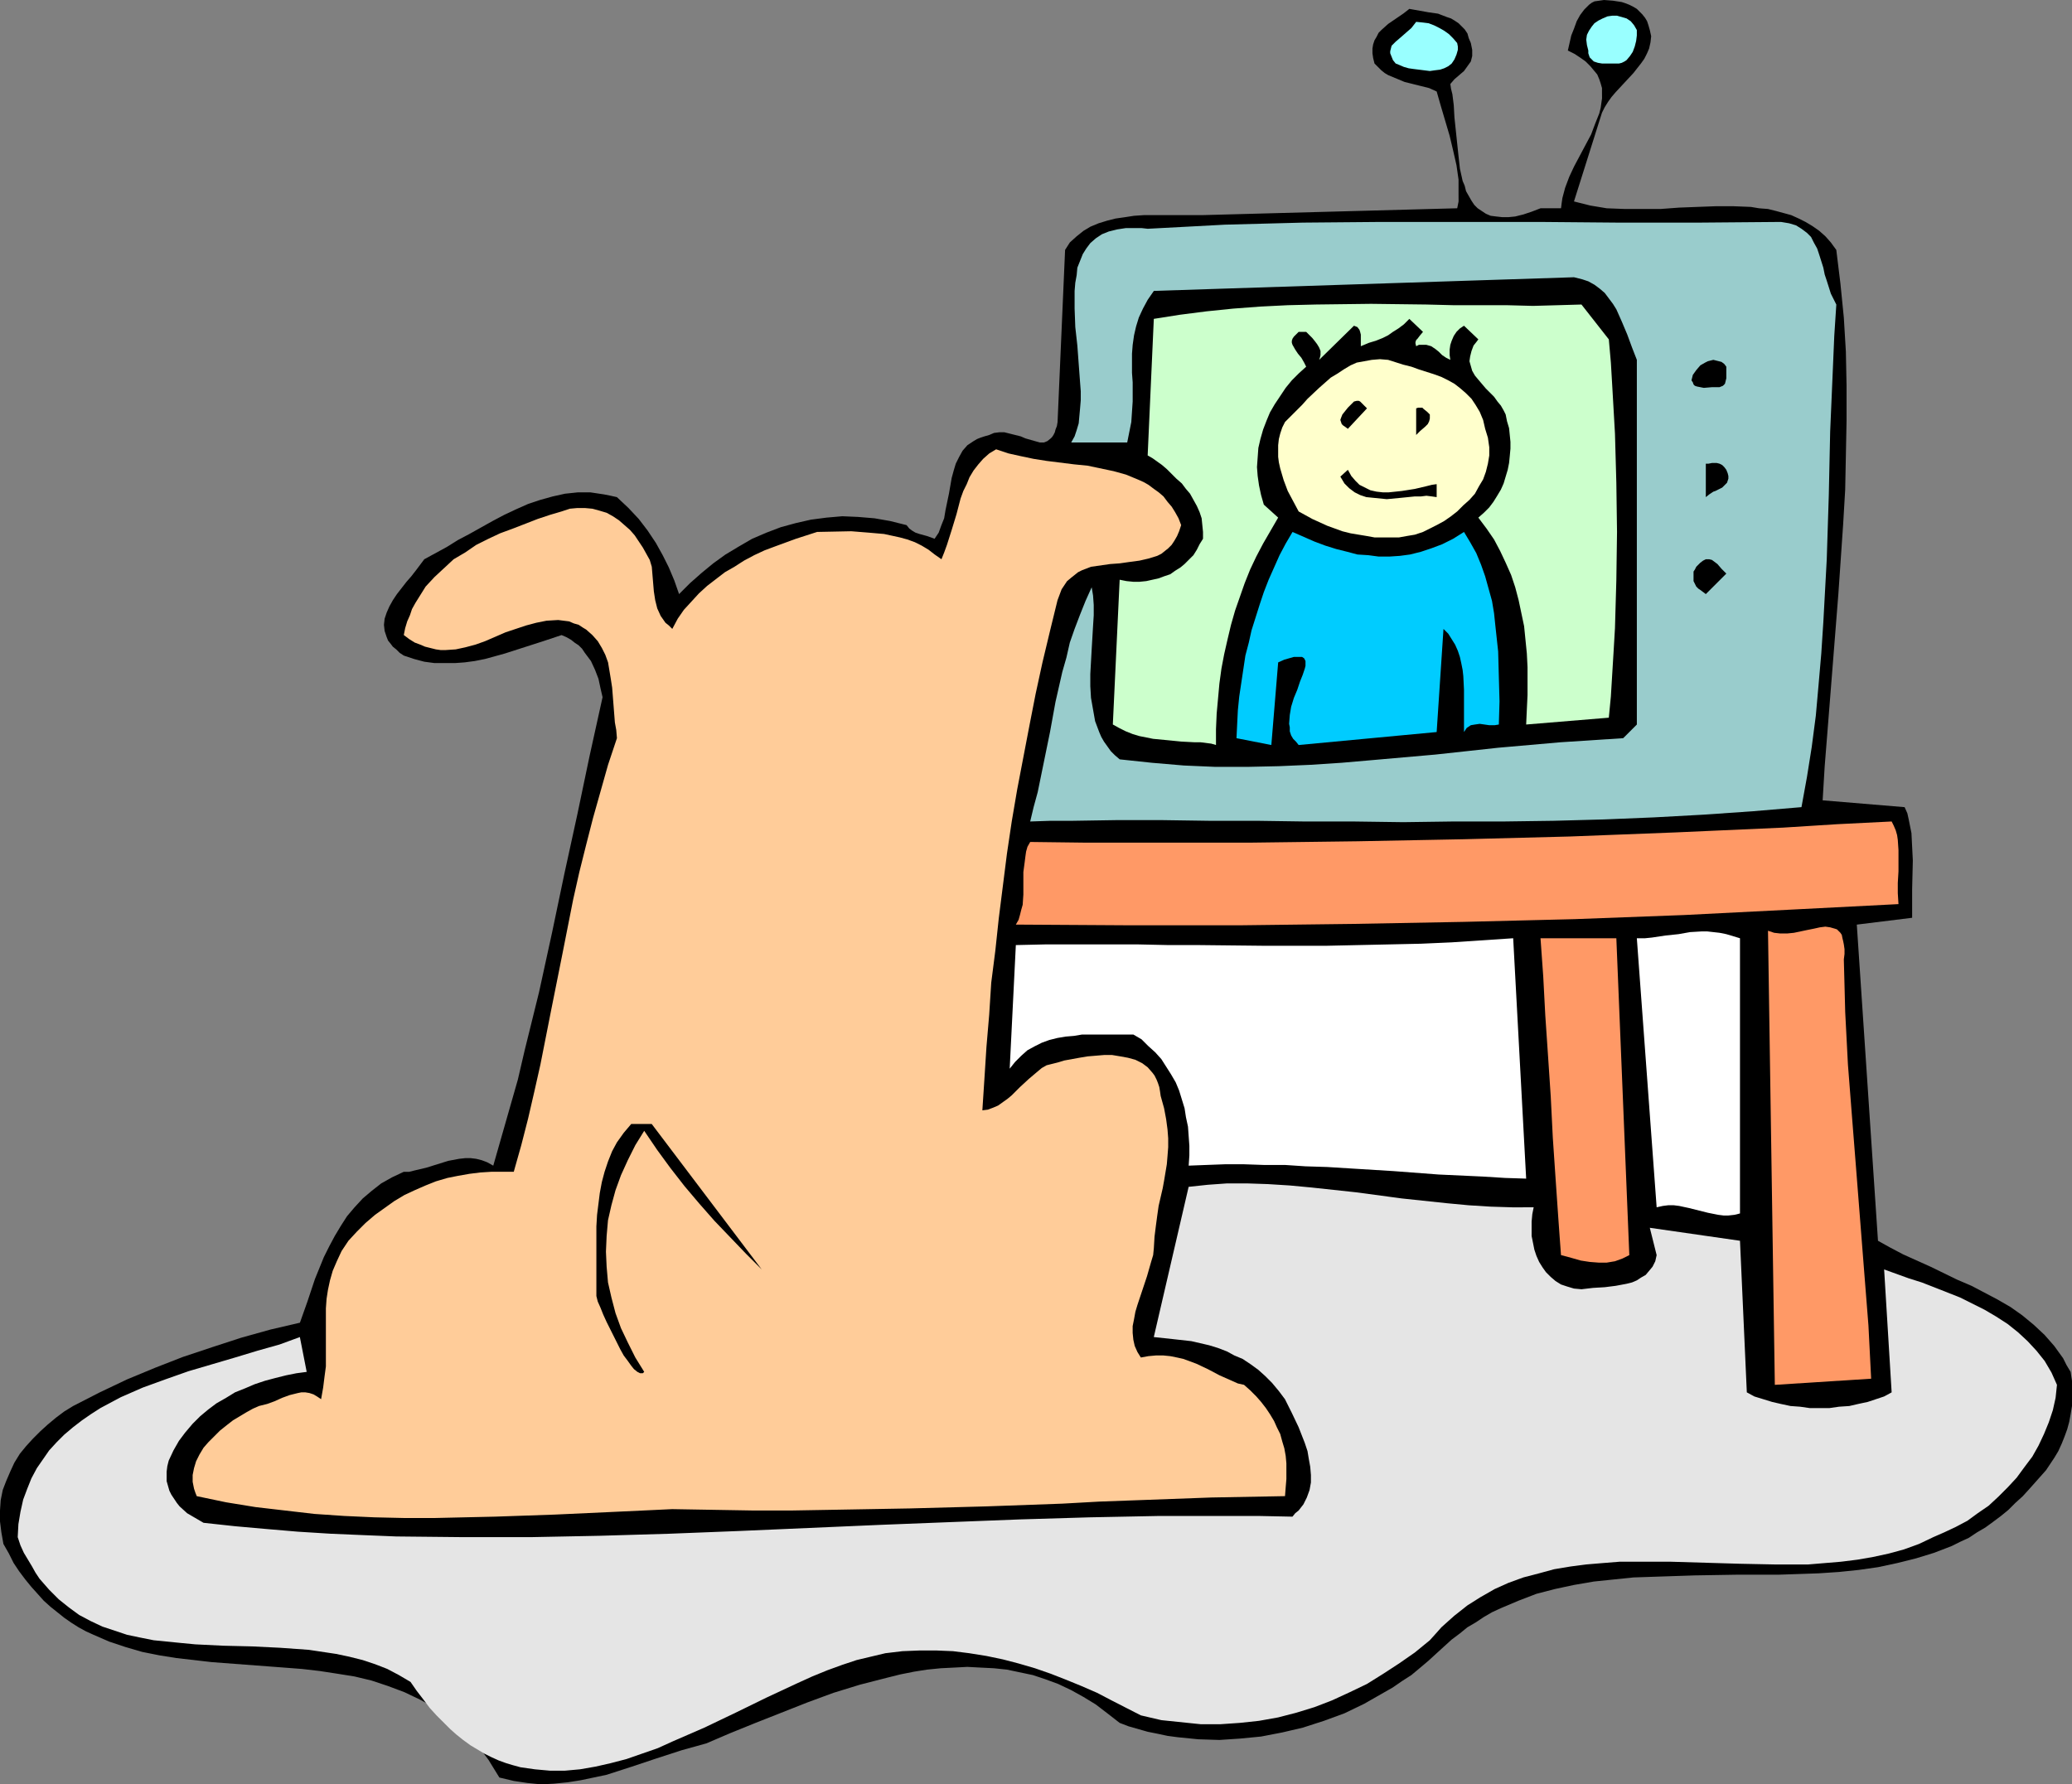
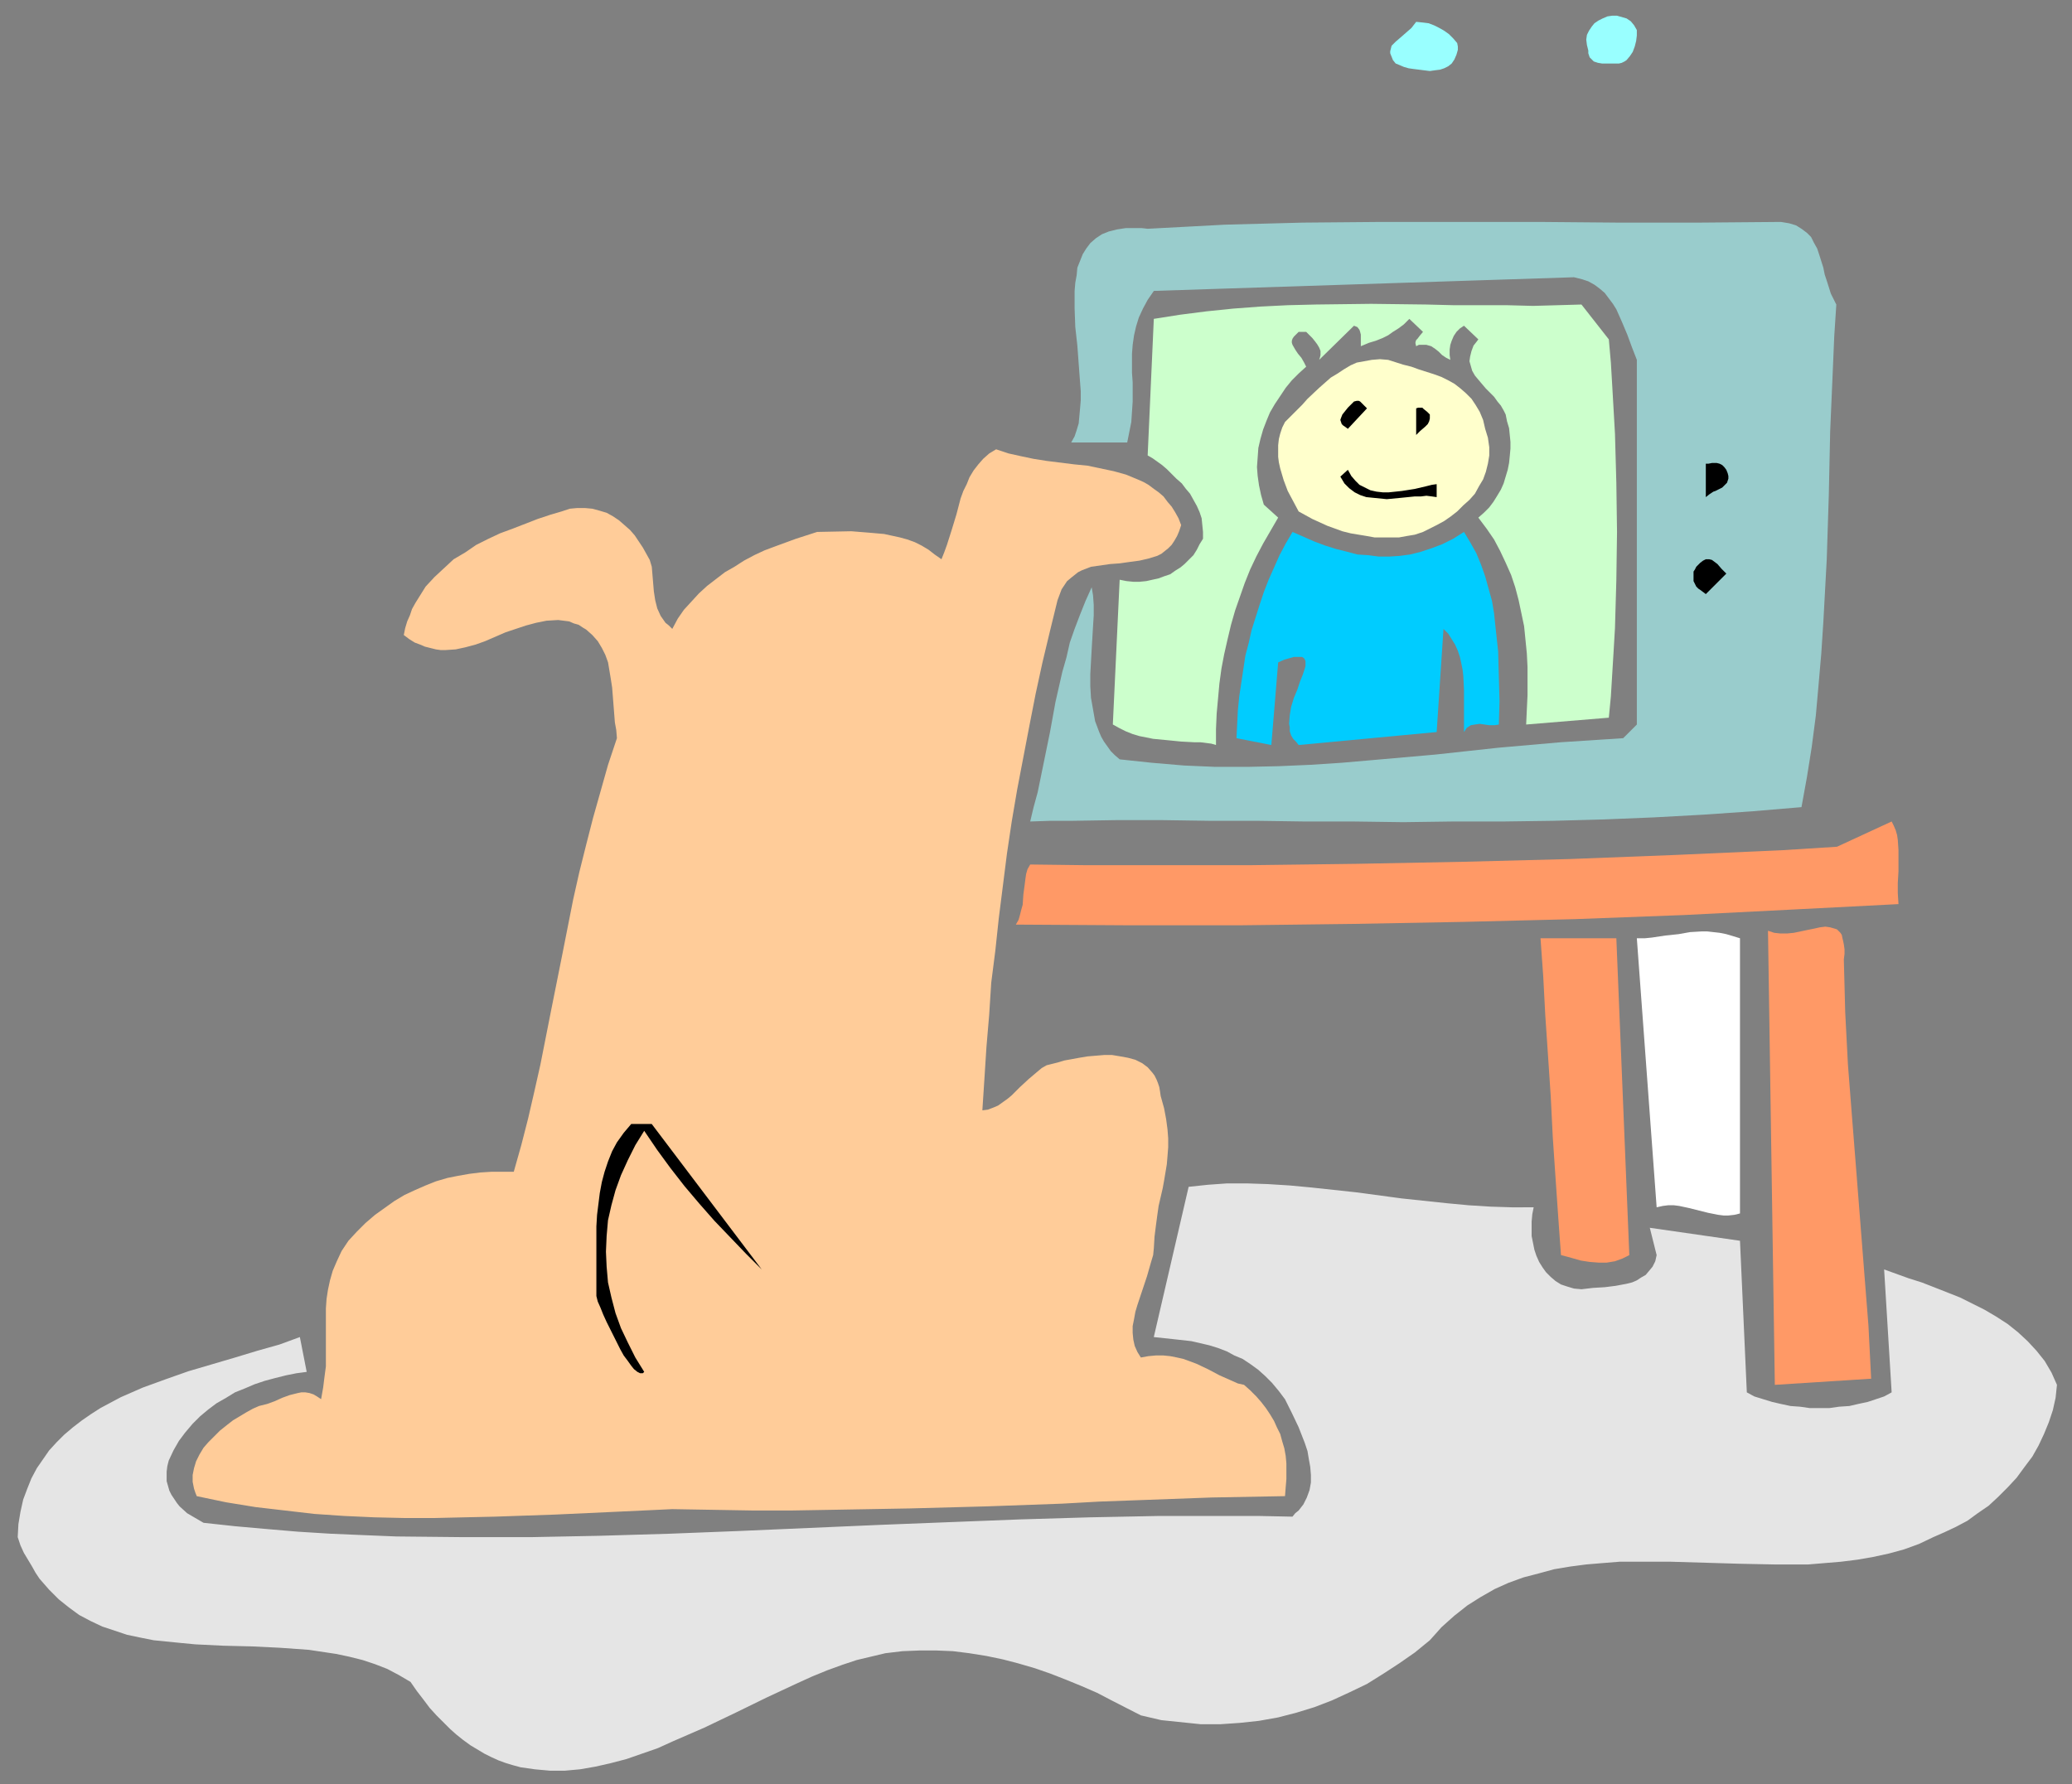
<svg xmlns="http://www.w3.org/2000/svg" xmlns:ns1="http://sodipodi.sourceforge.net/DTD/sodipodi-0.dtd" xmlns:ns2="http://www.inkscape.org/namespaces/inkscape" version="1.0" width="129.681mm" height="111.701mm" id="svg21" ns1:docname="Dog Watching TV 2.wmf">
  <rect width="100%" height="100%" fill="#808080" stroke="none" />
  <ns1:namedview id="namedview21" pagecolor="#ffffff" bordercolor="#000000" borderopacity="0.25" ns2:showpageshadow="2" ns2:pageopacity="0.0" ns2:pagecheckerboard="0" ns2:deskcolor="#d1d1d1" ns2:document-units="mm" />
  <defs id="defs1">
    <pattern id="WMFhbasepattern" patternUnits="userSpaceOnUse" width="6" height="6" x="0" y="0" />
  </defs>
-   <path style="fill:#000000;fill-opacity:1;fill-rule:evenodd;stroke:none" d="m 390.264,7.109 0.323,1.454 -0.162,1.454 -0.323,1.454 -0.485,1.131 -0.646,1.293 -0.808,1.131 -1.778,2.262 -2.101,2.262 -2.101,2.262 -0.97,1.131 -0.808,1.131 -0.808,1.293 -0.646,1.293 -6.626,21.004 1.939,0.485 1.939,0.485 1.939,0.323 1.939,0.323 4.202,0.162 h 4.202 4.363 l 4.363,-0.323 8.565,-0.323 h 4.363 l 4.04,0.162 1.939,0.323 2.101,0.162 1.939,0.485 1.778,0.485 1.778,0.485 1.778,0.808 1.616,0.808 1.616,0.969 1.616,1.131 1.454,1.293 1.293,1.454 1.293,1.777 0.97,7.917 0.808,8.078 0.485,8.078 0.162,8.078 v 8.24 l -0.162,8.24 -0.162,8.078 -0.485,8.24 -1.131,16.48 -1.293,16.318 -1.293,16.318 -0.646,8.078 -0.485,8.078 19.392,1.616 v 0 l 0.646,1.454 0.323,1.454 0.323,1.616 0.323,1.616 0.162,3.231 0.162,3.231 -0.162,6.786 v 3.393 3.393 l -13.09,1.616 5.01,74.806 2.909,1.616 3.07,1.616 6.464,2.908 6.302,3.07 3.394,1.454 3.07,1.616 3.07,1.616 3.07,1.777 2.747,1.939 2.747,2.262 2.586,2.424 2.262,2.585 2.101,2.908 0.808,1.616 0.97,1.616 0.323,2.1 v 2.1 1.939 1.939 l -0.323,1.939 -0.323,1.777 -0.485,1.777 -0.646,1.777 -0.646,1.616 -0.808,1.777 -0.97,1.616 -0.97,1.454 -0.97,1.454 -1.293,1.454 -1.293,1.454 -1.293,1.454 -1.616,1.777 -1.778,1.616 -1.616,1.616 -1.778,1.454 -1.939,1.454 -1.778,1.293 -1.939,1.131 -1.939,1.293 -2.101,0.969 -1.939,0.969 -4.202,1.616 -4.202,1.293 -4.525,1.131 -4.525,0.969 -4.525,0.646 -4.686,0.485 -4.848,0.323 -4.686,0.162 -4.848,0.162 h -9.858 l -9.858,0.162 -9.696,0.323 -4.848,0.162 -4.686,0.485 -4.686,0.485 -4.686,0.808 -4.525,0.969 -4.363,1.131 -4.202,1.616 -4.202,1.777 -2.101,0.969 -1.939,1.131 -1.939,1.293 -1.939,1.131 -1.778,1.454 -1.939,1.454 -1.778,1.616 -1.778,1.616 -1.939,1.777 -2.101,1.777 -1.939,1.616 -2.262,1.454 -2.101,1.454 -2.262,1.293 -4.525,2.585 -4.686,2.262 -4.848,1.777 -5.01,1.616 -4.848,1.131 -5.01,0.969 -5.01,0.485 -4.848,0.323 -5.01,-0.162 -4.848,-0.485 -2.424,-0.323 -2.262,-0.485 -2.424,-0.485 -2.262,-0.646 -2.262,-0.646 -2.101,-0.808 -2.909,-2.262 -2.747,-2.1 -2.909,-1.777 -2.909,-1.616 -3.07,-1.454 -3.07,-1.131 -2.909,-0.969 -3.07,-0.646 -3.07,-0.646 -3.07,-0.323 -3.232,-0.162 -3.07,-0.162 -3.07,0.162 -3.232,0.162 -3.232,0.323 -3.07,0.485 -3.232,0.646 -3.232,0.808 -6.302,1.616 -6.302,1.939 -6.141,2.262 -6.141,2.424 -6.141,2.424 -5.979,2.424 -5.656,2.424 -2.909,0.808 -2.909,0.808 -5.979,1.939 -2.909,0.969 -2.909,0.969 -5.979,1.939 -3.07,0.646 -3.07,0.646 -3.07,0.485 -3.232,0.323 -3.07,0.162 -3.232,-0.323 -3.232,-0.485 -3.394,-0.808 -1.293,-2.1 -1.293,-2.1 -1.454,-1.939 -1.454,-1.777 -1.616,-1.777 -1.454,-1.454 -1.616,-1.454 -1.616,-1.293 -1.778,-1.293 -1.616,-1.293 -3.555,-1.939 -3.717,-1.777 -3.878,-1.454 -3.878,-1.293 -4.04,-0.969 -4.04,-0.646 -4.202,-0.646 -4.202,-0.485 -4.202,-0.323 -8.565,-0.646 -8.565,-0.646 -4.202,-0.485 -4.202,-0.485 -4.04,-0.646 -4.04,-0.808 -3.878,-1.131 -3.878,-1.293 -3.717,-1.616 -1.778,-0.808 -1.778,-0.969 -1.778,-1.131 -1.616,-1.131 -1.616,-1.293 -1.616,-1.293 -1.616,-1.454 L 8.888,377.101 7.434,375.485 5.979,373.708 4.525,371.769 3.232,369.83 2.101,367.568 0.808,365.306 0.323,362.559 0,359.974 v -2.585 l 0.162,-2.424 0.485,-2.424 0.808,-2.1 0.97,-2.262 0.97,-2.1 1.293,-2.1 1.454,-1.777 1.616,-1.777 1.778,-1.777 1.778,-1.616 1.939,-1.616 1.939,-1.454 2.101,-1.293 6.302,-3.231 6.464,-3.07 6.626,-2.747 6.626,-2.585 6.787,-2.262 6.949,-2.262 6.949,-1.939 6.949,-1.616 1.778,-5.009 1.778,-5.332 2.101,-5.17 1.293,-2.585 1.293,-2.424 1.454,-2.424 1.454,-2.262 1.778,-2.1 1.939,-2.1 2.101,-1.777 2.262,-1.777 2.586,-1.454 2.747,-1.293 h 1.293 l 1.293,-0.323 2.747,-0.646 2.586,-0.808 2.586,-0.808 2.586,-0.485 1.454,-0.162 h 1.293 l 1.293,0.162 1.293,0.323 1.293,0.485 1.454,0.808 1.939,-6.786 1.939,-6.786 1.939,-6.786 1.616,-6.947 3.394,-13.733 3.07,-14.056 2.909,-13.895 3.07,-14.056 2.909,-13.895 3.07,-13.895 -0.485,-2.1 -0.485,-2.262 -0.808,-2.1 -0.97,-2.1 -1.454,-1.939 -0.646,-0.969 -0.808,-0.808 -0.97,-0.646 -0.808,-0.646 -1.131,-0.646 -1.131,-0.485 -4.363,1.454 -4.525,1.454 -4.525,1.454 -4.686,1.293 -2.424,0.485 -2.424,0.323 -2.262,0.162 h -2.424 -2.424 l -2.424,-0.323 -2.424,-0.646 -2.424,-0.808 -0.97,-0.646 -0.808,-0.808 -0.808,-0.646 -0.485,-0.646 -0.646,-0.808 -0.323,-0.808 -0.485,-1.454 -0.162,-1.454 0.162,-1.454 0.485,-1.454 0.646,-1.454 0.808,-1.454 0.97,-1.454 2.262,-2.908 1.131,-1.293 1.131,-1.454 0.97,-1.293 0.97,-1.293 5.333,-2.908 2.586,-1.616 2.747,-1.454 5.494,-3.07 2.747,-1.454 2.747,-1.293 2.909,-1.293 2.909,-0.969 2.909,-0.808 2.909,-0.646 3.07,-0.323 h 2.909 l 3.232,0.485 1.616,0.323 1.454,0.323 2.747,2.585 2.424,2.585 2.101,2.747 1.939,2.908 1.616,2.908 1.454,2.908 1.293,3.07 1.131,3.231 2.586,-2.585 2.747,-2.424 2.747,-2.262 2.909,-2.1 3.232,-1.939 3.07,-1.777 3.394,-1.454 3.394,-1.293 3.555,-0.969 3.555,-0.808 3.717,-0.485 3.717,-0.323 3.717,0.162 3.878,0.323 3.717,0.646 3.878,0.969 0.646,0.808 0.646,0.485 0.808,0.485 0.97,0.323 1.778,0.485 1.778,0.646 0.97,-1.454 0.646,-1.777 0.646,-1.616 0.323,-1.939 0.808,-3.878 0.646,-3.716 0.485,-1.777 0.485,-1.616 0.808,-1.616 0.808,-1.454 1.131,-1.293 1.454,-0.969 0.808,-0.485 0.808,-0.323 0.97,-0.323 1.131,-0.323 1.131,-0.485 1.293,-0.162 h 1.131 l 1.293,0.323 2.586,0.646 1.131,0.485 1.131,0.323 1.131,0.323 1.131,0.323 h 0.97 l 0.808,-0.323 0.808,-0.646 0.323,-0.323 0.323,-0.485 0.323,-0.646 0.162,-0.646 0.323,-0.808 0.162,-0.969 1.778,-40.715 1.131,-1.777 1.616,-1.454 1.616,-1.293 1.616,-0.969 1.939,-0.808 2.101,-0.646 1.939,-0.485 2.262,-0.323 2.101,-0.323 2.424,-0.162 h 4.525 4.686 4.686 l 60.115,-1.616 0.323,-1.616 V 45.885 44.27 42.492 l -0.485,-3.393 -0.808,-3.555 -0.808,-3.393 -2.101,-7.109 -0.97,-3.393 -1.778,-0.808 -1.939,-0.485 -3.878,-0.969 -1.939,-0.808 -1.939,-0.808 -0.808,-0.485 -0.808,-0.646 -0.808,-0.808 -0.808,-0.808 -0.323,-1.293 -0.162,-1.131 v -1.131 l 0.162,-0.969 0.323,-0.969 0.485,-0.808 0.485,-0.969 0.646,-0.646 1.616,-1.454 3.555,-2.424 1.454,-1.131 4.525,0.808 2.262,0.323 2.101,0.808 0.97,0.323 0.808,0.485 0.97,0.646 0.808,0.808 0.646,0.646 0.646,0.969 0.323,1.131 0.485,1.131 0.162,0.808 0.162,0.808 v 0.808 0.646 l -0.162,0.646 -0.162,0.646 -0.808,1.131 -0.808,1.131 -2.262,1.939 -0.97,1.131 0.162,1.131 0.323,1.293 0.323,2.585 0.162,2.908 0.323,3.07 0.646,6.14 0.323,2.908 0.646,2.908 0.485,1.131 0.323,1.293 0.646,1.131 0.646,1.131 0.646,0.969 0.808,0.808 0.97,0.646 0.97,0.646 1.131,0.485 1.293,0.162 1.454,0.162 h 1.454 l 1.616,-0.162 1.939,-0.485 1.939,-0.646 2.101,-0.808 h 4.848 l 0.162,-1.293 0.162,-1.131 0.646,-2.424 0.97,-2.585 1.131,-2.424 2.747,-5.17 1.293,-2.424 0.97,-2.585 0.97,-2.424 0.323,-1.293 0.162,-1.131 0.162,-1.131 V 22.135 20.842 l -0.323,-1.131 -0.323,-0.969 -0.485,-1.131 -0.808,-0.969 -0.808,-0.969 -1.131,-1.131 -1.131,-0.808 -1.454,-0.969 -1.616,-0.808 0.808,-3.555 0.646,-1.616 0.646,-1.777 0.808,-1.454 0.97,-1.293 1.131,-1.131 0.646,-0.485 0.646,-0.323 L 379.436,0 l 2.101,0.162 2.101,0.323 0.97,0.323 0.808,0.323 0.97,0.485 0.808,0.485 0.646,0.646 0.646,0.646 0.646,0.808 0.485,0.808 0.323,0.969 z" id="path1" />
  <path style="fill:#99ffff;fill-opacity:1;fill-rule:evenodd;stroke:none" d="m 387.193,7.109 v 1.293 l -0.162,1.293 -0.323,1.293 -0.485,1.293 -0.646,0.969 -0.808,0.969 -0.485,0.323 -0.646,0.323 -0.646,0.162 h -0.646 -3.394 l -0.97,-0.162 -0.97,-0.323 -0.646,-0.646 -0.323,-0.323 -0.162,-0.485 -0.162,-0.485 v -0.646 l -0.323,-1.293 -0.162,-1.293 0.162,-1.131 0.485,-0.969 0.646,-0.969 0.646,-0.808 0.97,-0.646 0.97,-0.485 1.131,-0.485 1.131,-0.162 h 1.131 l 1.131,0.323 1.131,0.323 0.97,0.646 0.808,0.969 z" id="path2" />
  <path style="fill:#99ffff;fill-opacity:1;fill-rule:evenodd;stroke:none" d="m 344.692,10.179 0.162,0.808 v 0.808 l -0.323,1.131 -0.485,1.131 -0.646,0.969 -0.808,0.646 -0.97,0.485 -0.97,0.323 -1.293,0.162 -1.131,0.162 -1.293,-0.162 -2.586,-0.323 -1.131,-0.162 -1.131,-0.323 -1.131,-0.485 -0.808,-0.323 -0.646,-0.808 -0.323,-0.808 -0.323,-0.808 V 12.118 l 0.162,-0.646 0.162,-0.646 0.485,-0.485 0.485,-0.485 1.131,-0.969 1.293,-1.131 1.293,-1.131 1.131,-1.454 1.616,0.162 1.293,0.162 1.293,0.485 1.293,0.646 1.131,0.646 1.131,0.808 0.97,0.969 z" id="path3" />
  <path style="fill:#99cccc;fill-opacity:1;fill-rule:evenodd;stroke:none" d="m 421.291,52.51 1.939,0.323 1.616,0.485 1.293,0.808 1.293,0.969 0.97,0.969 0.646,1.293 0.808,1.454 0.485,1.454 0.97,3.07 0.323,1.616 0.485,1.454 0.97,3.07 0.646,1.293 0.646,1.293 -0.485,7.432 -0.323,7.594 -0.646,15.026 -0.323,15.026 -0.485,15.187 -0.808,14.864 -0.485,7.432 -0.646,7.432 -0.646,7.271 -0.97,7.432 -1.131,7.109 -1.293,7.109 -11.474,0.969 -11.635,0.808 -11.797,0.646 -11.797,0.485 -11.958,0.323 -11.797,0.162 h -11.958 l -11.797,0.162 -11.797,-0.162 h -11.635 l -11.312,-0.162 h -11.312 l -10.989,-0.162 H 264.054 l -10.342,0.162 h -5.171 l -4.848,0.162 0.808,-3.393 0.97,-3.554 1.454,-7.109 1.454,-7.109 1.293,-7.109 1.616,-7.109 0.97,-3.393 0.808,-3.555 1.131,-3.231 1.293,-3.393 1.293,-3.231 1.454,-3.231 0.323,1.939 0.162,2.262 v 2.424 l -0.162,2.585 -0.162,2.747 -0.162,2.747 -0.323,5.816 v 2.908 l 0.162,2.747 0.485,2.747 0.485,2.747 0.97,2.585 0.485,1.131 0.646,1.131 0.808,1.131 0.808,1.131 0.97,0.969 1.131,0.969 7.595,0.808 7.595,0.646 7.434,0.323 h 7.595 l 7.434,-0.162 7.434,-0.323 7.434,-0.485 7.434,-0.646 14.706,-1.293 14.867,-1.616 14.706,-1.293 7.434,-0.485 7.434,-0.485 3.232,-3.231 V 85.147 l -1.131,-2.908 -1.131,-3.07 -1.293,-3.07 -1.293,-2.908 -0.808,-1.293 -0.97,-1.293 -0.97,-1.293 -1.131,-0.969 -1.293,-0.969 -1.454,-0.808 -1.454,-0.485 -1.939,-0.485 -99.384,3.231 -1.454,2.1 -1.131,2.1 -0.97,2.1 -0.646,2.1 -0.485,2.1 -0.323,2.262 -0.162,2.1 v 4.524 l 0.162,2.262 v 4.524 l -0.162,2.424 -0.162,2.424 -0.485,2.424 -0.485,2.424 h -13.251 l 0.808,-1.454 0.485,-1.454 0.485,-1.616 0.162,-1.777 0.162,-1.777 0.162,-1.939 v -2.1 l -0.162,-2.1 -0.323,-4.362 -0.323,-4.362 -0.485,-4.362 -0.162,-4.362 v -4.201 l 0.162,-1.939 0.323,-1.777 0.162,-1.777 0.646,-1.616 0.646,-1.616 0.808,-1.293 0.97,-1.293 1.293,-1.131 1.454,-0.969 1.616,-0.646 1.939,-0.485 2.101,-0.323 h 2.424 1.293 l 1.454,0.162 9.211,-0.485 9.05,-0.485 18.422,-0.485 18.584,-0.162 h 18.584 18.746 l 18.746,0.162 h 19.069 z" id="path4" />
  <path style="fill:#ccffcc;fill-opacity:1;fill-rule:evenodd;stroke:none" d="m 380.568,80.299 0.485,5.493 0.323,5.493 0.646,11.31 0.323,11.633 0.162,11.633 -0.162,11.471 -0.162,5.655 -0.162,5.655 -0.323,5.493 -0.323,5.332 -0.323,5.332 -0.485,5.009 -19.554,1.616 0.162,-3.555 0.162,-3.393 v -3.231 -3.393 l -0.162,-3.231 -0.323,-3.231 -0.323,-3.231 -0.646,-3.07 -0.646,-3.07 -0.808,-3.07 -0.97,-2.908 -1.293,-2.908 -1.293,-2.747 -1.454,-2.747 -1.778,-2.585 -1.939,-2.585 1.293,-1.131 1.293,-1.293 0.97,-1.293 0.808,-1.293 0.97,-1.616 0.646,-1.454 0.485,-1.616 0.485,-1.616 0.323,-1.616 0.162,-1.616 0.162,-1.777 v -1.616 l -0.162,-1.616 -0.162,-1.616 -0.485,-1.616 -0.323,-1.616 -0.485,-0.969 -0.646,-1.131 -0.808,-0.969 -0.808,-1.131 -1.939,-1.939 -1.778,-2.1 -0.808,-0.969 -0.646,-1.131 -0.323,-1.131 -0.323,-1.131 0.162,-1.131 0.323,-1.293 0.485,-1.293 0.646,-0.808 0.485,-0.646 -3.394,-3.231 -0.97,0.646 -0.808,0.808 -0.646,0.969 -0.485,1.131 -0.323,0.969 -0.162,1.131 v 1.293 l 0.162,1.131 -0.97,-0.485 -0.97,-0.646 -0.808,-0.808 -0.808,-0.646 -0.97,-0.646 -1.131,-0.323 h -1.131 -0.646 l -0.646,0.323 -0.162,-0.646 v -0.323 l 0.162,-0.485 0.323,-0.323 0.485,-0.646 0.808,-0.969 -3.232,-3.07 -1.293,1.293 -1.293,0.969 -1.293,0.808 -1.131,0.808 -1.293,0.646 -1.616,0.646 -1.616,0.485 -1.939,0.808 v -0.808 -0.646 -1.293 l -0.162,-0.646 -0.162,-0.485 -0.485,-0.646 -0.808,-0.323 -8.242,8.078 0.162,-0.485 0.162,-0.646 v -0.969 l -0.323,-0.808 -0.485,-0.808 -0.485,-0.646 -0.646,-0.808 -1.454,-1.454 h -1.778 l -0.646,0.646 -0.485,0.485 -0.323,0.485 -0.162,0.485 v 0.485 l 0.162,0.485 0.646,1.131 0.646,0.969 0.808,0.969 0.646,1.131 0.485,0.969 -1.778,1.616 -1.616,1.616 -1.454,1.777 -1.293,1.939 -1.293,1.939 -1.131,1.939 -0.808,1.939 -0.808,2.1 -0.646,2.262 -0.485,2.1 -0.162,2.262 -0.162,2.262 0.162,2.1 0.323,2.262 0.485,2.262 0.646,2.262 3.394,3.07 -1.778,3.07 -1.778,3.07 -1.616,3.07 -1.454,3.07 -1.293,3.231 -1.131,3.231 -1.131,3.231 -0.97,3.393 -0.808,3.393 -0.808,3.554 -0.646,3.393 -0.485,3.554 -0.323,3.555 -0.323,3.554 -0.162,3.716 v 3.716 l -1.131,-0.323 -1.293,-0.162 -1.293,-0.162 h -1.454 l -3.07,-0.162 -3.232,-0.323 -3.394,-0.323 -1.616,-0.323 -1.616,-0.323 -1.616,-0.485 -1.616,-0.646 -1.616,-0.808 -1.454,-0.808 1.616,-34.252 1.616,0.323 1.616,0.162 h 1.454 l 1.616,-0.162 1.454,-0.323 1.454,-0.323 1.293,-0.485 1.454,-0.485 1.131,-0.808 1.293,-0.808 0.97,-0.808 1.131,-1.131 0.97,-0.969 0.808,-1.293 0.646,-1.293 0.808,-1.293 v -1.616 l -0.162,-1.616 -0.162,-1.616 -0.485,-1.454 -0.646,-1.454 -0.808,-1.454 -0.808,-1.454 -0.97,-1.131 -0.97,-1.293 -1.293,-1.131 -2.262,-2.262 -1.131,-0.969 -1.131,-0.808 -1.131,-0.808 -1.131,-0.646 1.454,-32.314 6.141,-0.969 6.302,-0.808 6.302,-0.646 6.464,-0.485 6.464,-0.323 6.626,-0.162 13.09,-0.162 13.09,0.162 6.464,0.162 h 6.302 6.302 l 6.141,0.162 5.818,-0.162 5.656,-0.162 z" id="path5" />
  <path style="fill:#ffffcc;fill-opacity:1;fill-rule:evenodd;stroke:none" d="m 351.318,101.465 0.646,2.1 0.323,2.262 v 1.939 l -0.323,1.939 -0.485,1.939 -0.646,1.777 -0.97,1.616 -0.97,1.777 -1.293,1.454 -1.454,1.293 -1.454,1.454 -1.454,1.131 -1.616,1.131 -1.778,0.969 -1.616,0.808 -1.616,0.808 -1.939,0.646 -1.939,0.323 -1.778,0.323 h -1.939 -1.939 -1.939 l -1.778,-0.323 -1.939,-0.323 -1.939,-0.323 -1.939,-0.485 -3.555,-1.293 -3.555,-1.616 -3.232,-1.777 -1.293,-2.424 -1.293,-2.424 -0.97,-2.585 -0.808,-2.747 -0.323,-1.454 -0.162,-1.293 v -1.454 -1.293 l 0.162,-1.454 0.323,-1.293 0.485,-1.454 0.646,-1.293 2.747,-2.747 1.293,-1.293 1.293,-1.454 2.747,-2.585 2.747,-2.424 1.616,-0.969 1.454,-0.969 1.616,-0.969 1.454,-0.646 1.778,-0.323 1.778,-0.323 1.939,-0.162 1.939,0.162 3.555,1.131 1.939,0.485 1.778,0.646 3.555,1.131 1.778,0.646 1.616,0.808 1.454,0.808 1.454,1.131 1.293,1.131 1.293,1.293 0.97,1.454 0.97,1.616 0.808,1.939 z" id="path6" />
-   <path style="fill:#000000;fill-opacity:1;fill-rule:evenodd;stroke:none" d="m 408.363,86.762 v 0.646 0.808 1.293 l -0.162,0.646 -0.162,0.646 -0.485,0.485 -0.808,0.323 h -0.808 -0.97 l -1.939,0.162 -0.808,-0.162 -0.808,-0.162 -0.485,-0.162 -0.323,-0.323 -0.162,-0.485 -0.323,-0.485 0.162,-0.646 0.162,-0.646 0.808,-1.131 0.97,-1.131 1.131,-0.646 0.646,-0.323 0.646,-0.162 0.646,-0.162 0.646,0.162 0.646,0.162 0.646,0.162 0.646,0.485 z" id="path7" />
  <path style="fill:#000000;fill-opacity:1;fill-rule:evenodd;stroke:none" d="m 323.361,96.618 -4.525,4.847 -0.646,-0.485 -0.485,-0.323 -0.323,-0.323 -0.162,-0.485 -0.162,-0.485 0.162,-0.485 0.323,-0.808 0.646,-0.808 0.646,-0.808 0.808,-0.808 0.323,-0.323 0.323,-0.323 0.646,-0.162 h 0.485 l 0.323,0.162 0.323,0.323 0.646,0.646 z" id="path8" />
  <path style="fill:#000000;fill-opacity:1;fill-rule:evenodd;stroke:none" d="m 338.228,98.072 v 0.969 l -0.162,0.646 -0.323,0.646 -0.646,0.646 -1.131,0.969 -0.485,0.485 -0.485,0.485 v -6.301 l 0.485,-0.162 h 0.646 0.323 l 0.323,0.323 0.808,0.646 z" id="path9" />
  <path style="fill:#ffcc99;fill-opacity:1;fill-rule:evenodd;stroke:none" d="m 279.406,124.246 -0.485,1.454 -0.485,1.131 -0.646,1.131 -0.646,0.969 -0.808,0.808 -0.808,0.646 -0.808,0.646 -0.97,0.485 -2.101,0.646 -2.101,0.485 -2.424,0.323 -2.262,0.323 -2.262,0.162 -2.262,0.323 -2.262,0.323 -2.101,0.808 -0.97,0.485 -0.808,0.646 -0.808,0.646 -0.97,0.808 -0.646,0.969 -0.646,0.969 -0.485,1.293 -0.485,1.293 -1.778,7.271 -1.778,7.432 -1.616,7.432 -1.454,7.432 -1.454,7.594 -1.454,7.594 -1.293,7.594 -1.131,7.594 -1.939,15.349 -0.808,7.594 -0.97,7.594 -0.485,7.594 -0.646,7.594 -0.485,7.594 -0.485,7.432 1.293,-0.162 1.293,-0.485 1.131,-0.485 1.131,-0.808 1.131,-0.808 0.97,-0.808 1.939,-1.939 2.101,-1.939 2.101,-1.777 0.97,-0.808 1.131,-0.646 1.293,-0.323 1.293,-0.323 1.616,-0.485 1.778,-0.323 1.778,-0.323 1.939,-0.323 1.939,-0.162 1.939,-0.162 h 1.939 l 1.939,0.323 1.778,0.323 1.778,0.485 1.616,0.808 1.293,0.969 1.131,1.293 0.485,0.646 0.485,0.969 0.323,0.808 0.323,0.969 0.162,0.969 0.162,1.131 0.808,2.908 0.485,2.585 0.323,2.424 0.162,2.1 v 2.1 l -0.162,2.1 -0.162,1.939 -0.646,3.878 -0.323,1.777 -0.485,2.1 -0.485,2.1 -0.323,2.262 -0.323,2.424 -0.323,2.585 -0.162,2.747 -0.162,1.616 -0.485,1.616 -0.97,3.393 -2.262,6.786 -0.485,1.616 -0.323,1.777 -0.323,1.616 v 1.616 l 0.162,1.616 0.323,1.454 0.646,1.454 0.808,1.293 1.778,-0.323 1.778,-0.162 h 1.778 l 1.616,0.162 1.616,0.323 1.454,0.323 3.07,1.131 2.747,1.293 2.747,1.454 2.909,1.293 1.454,0.646 1.454,0.323 1.454,1.293 1.454,1.454 1.131,1.293 1.131,1.454 0.97,1.454 0.97,1.616 0.646,1.454 0.808,1.616 0.485,1.777 0.485,1.616 0.323,1.777 0.162,1.777 v 1.777 1.939 l -0.162,1.939 -0.162,2.1 -17.453,0.323 -17.614,0.646 -8.888,0.323 -8.726,0.485 -17.938,0.646 -18.099,0.485 -9.211,0.162 -9.211,0.162 -9.373,0.162 H 178.083 l -9.534,-0.162 -9.534,-0.162 -6.787,0.323 -6.949,0.323 -14.059,0.646 -14.059,0.485 -7.272,0.162 -7.11,0.162 h -7.11 l -7.11,-0.162 -7.11,-0.323 -7.11,-0.485 -6.949,-0.808 -6.949,-0.808 -6.949,-1.131 -6.949,-1.454 -0.323,-0.808 -0.323,-0.969 -0.323,-1.616 v -1.616 l 0.323,-1.616 0.485,-1.616 0.808,-1.616 0.97,-1.616 1.131,-1.293 1.454,-1.454 1.293,-1.293 1.616,-1.293 1.454,-1.131 1.616,-0.969 1.616,-0.969 1.454,-0.808 1.454,-0.646 1.939,-0.485 1.778,-0.646 1.778,-0.808 1.778,-0.646 1.939,-0.485 0.808,-0.162 h 0.97 l 0.97,0.162 0.97,0.323 0.808,0.485 0.97,0.646 0.485,-2.747 0.323,-2.585 0.323,-2.424 v -2.424 -4.685 -4.524 -2.1 l 0.162,-2.262 0.323,-2.1 0.485,-2.262 0.646,-2.262 0.97,-2.262 1.131,-2.424 1.616,-2.424 1.939,-2.1 2.101,-2.1 2.262,-1.939 2.262,-1.616 2.262,-1.616 2.424,-1.454 2.424,-1.131 2.586,-1.131 2.424,-0.969 2.747,-0.808 2.424,-0.485 2.747,-0.485 2.586,-0.323 2.586,-0.162 h 2.747 2.586 l 1.778,-6.301 1.616,-6.301 1.454,-6.301 1.454,-6.463 2.586,-13.087 2.586,-12.925 2.586,-13.087 1.454,-6.463 1.616,-6.463 1.616,-6.301 1.778,-6.301 1.778,-6.301 2.101,-6.301 -0.162,-1.939 -0.323,-1.777 -0.646,-8.24 -0.323,-2.1 -0.323,-1.939 -0.323,-1.939 -0.646,-1.777 -0.808,-1.616 -0.97,-1.616 -1.293,-1.454 -1.454,-1.293 -0.808,-0.485 -0.97,-0.646 -1.131,-0.323 -1.131,-0.485 -1.293,-0.162 -1.293,-0.162 -2.747,0.162 -2.424,0.485 -2.424,0.646 -2.424,0.808 -2.424,0.808 -4.848,2.1 -2.262,0.808 -2.424,0.646 -2.262,0.485 -2.424,0.162 h -1.131 l -1.131,-0.162 -1.293,-0.323 -1.293,-0.323 -1.131,-0.485 -1.293,-0.485 -1.293,-0.808 -1.293,-0.969 0.323,-1.616 0.485,-1.616 0.646,-1.454 0.485,-1.454 0.808,-1.454 0.808,-1.293 1.616,-2.585 2.101,-2.262 2.262,-2.1 2.262,-2.1 2.747,-1.616 2.586,-1.777 2.909,-1.454 2.747,-1.293 3.07,-1.131 5.818,-2.262 2.909,-0.969 2.747,-0.808 1.939,-0.646 1.778,-0.162 h 1.778 l 1.778,0.162 1.778,0.485 1.616,0.485 1.454,0.808 1.454,0.969 1.293,1.131 1.293,1.131 1.131,1.293 0.97,1.454 0.97,1.454 0.808,1.454 0.808,1.454 0.485,1.616 0.162,1.939 0.162,1.939 0.162,1.939 0.323,2.1 0.485,1.939 0.808,1.777 1.131,1.616 0.808,0.646 0.808,0.808 1.293,-2.424 1.454,-2.1 1.778,-1.939 1.778,-1.939 1.939,-1.777 2.101,-1.616 2.101,-1.616 2.262,-1.293 2.262,-1.454 2.424,-1.293 2.424,-1.131 2.586,-0.969 4.848,-1.777 5.01,-1.616 8.08,-0.162 4.04,0.323 3.717,0.323 3.717,0.808 1.778,0.485 1.778,0.646 1.616,0.808 1.616,0.969 1.454,1.131 1.616,1.131 0.646,-1.616 0.646,-1.777 1.131,-3.554 1.131,-3.716 0.97,-3.716 0.646,-1.777 0.808,-1.616 0.646,-1.616 0.97,-1.616 1.131,-1.454 1.131,-1.293 1.454,-1.293 1.616,-0.969 2.909,0.969 2.909,0.646 3.07,0.646 3.07,0.485 6.464,0.808 3.232,0.323 3.07,0.646 3.07,0.646 2.909,0.808 2.747,1.131 1.454,0.646 1.131,0.646 1.293,0.969 1.131,0.808 1.131,0.969 0.97,1.293 0.97,1.131 0.808,1.293 0.808,1.454 z" id="path10" />
  <path style="fill:#000000;fill-opacity:1;fill-rule:evenodd;stroke:none" d="m 408.363,111.159 0.323,0.808 0.162,0.646 v 0.646 l -0.162,0.485 -0.162,0.485 -0.323,0.323 -0.808,0.808 -0.97,0.485 -0.646,0.323 -0.485,0.162 -0.97,0.646 -0.808,0.646 v -7.917 h 0.646 l 0.808,-0.162 h 1.131 l 0.646,0.162 0.646,0.323 0.485,0.485 z" id="path11" />
  <path style="fill:#000000;fill-opacity:1;fill-rule:evenodd;stroke:none" d="m 339.844,114.552 v 3.07 l -1.131,-0.162 -1.293,-0.162 -1.293,0.162 h -1.454 l -3.232,0.323 -3.394,0.323 -1.616,-0.162 -1.616,-0.162 -1.616,-0.162 -1.454,-0.485 -1.293,-0.646 -1.293,-0.969 -1.131,-1.131 -0.485,-0.808 -0.485,-0.808 1.778,-1.616 0.808,1.454 0.97,1.131 0.97,0.969 1.293,0.646 1.293,0.646 1.454,0.323 1.454,0.162 h 1.454 l 3.07,-0.323 3.07,-0.485 2.747,-0.646 1.293,-0.323 z" id="path12" />
  <path style="fill:#00ccff;fill-opacity:1;fill-rule:evenodd;stroke:none" d="m 346.308,125.862 1.454,2.424 1.454,2.585 1.131,2.747 0.97,2.747 0.808,2.908 0.808,2.908 0.485,2.908 0.323,3.07 0.646,5.978 0.162,5.978 0.162,5.816 -0.162,5.493 -0.97,0.162 h -1.293 l -2.262,-0.323 -1.131,0.162 -0.97,0.162 -0.485,0.323 -0.485,0.323 -0.323,0.485 -0.323,0.485 v -3.393 -3.393 -3.231 l -0.162,-3.231 -0.162,-1.454 -0.323,-1.616 -0.323,-1.454 -0.485,-1.454 -0.646,-1.454 -0.808,-1.293 -0.808,-1.293 -1.131,-1.131 -1.616,24.397 -32.643,3.07 -0.646,-0.808 -0.646,-0.646 -0.485,-0.808 -0.323,-0.969 v -0.969 l -0.162,-0.808 0.162,-2.1 0.323,-1.939 0.646,-2.1 0.808,-1.939 0.646,-1.939 0.646,-1.616 0.485,-1.454 0.162,-0.646 v -0.646 -0.485 l -0.162,-0.323 -0.162,-0.323 -0.485,-0.323 h -0.485 -0.646 -0.808 l -1.131,0.323 -1.131,0.323 -1.454,0.646 -1.616,19.55 -8.242,-1.616 0.162,-3.393 0.162,-3.231 0.323,-3.231 0.97,-6.463 0.485,-3.231 0.808,-3.07 0.646,-2.908 0.97,-3.07 0.97,-3.07 0.97,-2.908 1.131,-2.908 1.293,-2.908 1.293,-2.908 1.454,-2.747 1.616,-2.747 2.586,1.131 2.586,1.131 2.586,0.969 2.586,0.808 2.586,0.646 2.424,0.646 2.586,0.162 2.424,0.323 h 2.586 l 2.424,-0.162 2.424,-0.323 2.586,-0.646 2.424,-0.808 2.586,-0.969 2.586,-1.293 z" id="path13" />
  <path style="fill:#000000;fill-opacity:1;fill-rule:evenodd;stroke:none" d="m 408.363,135.717 -4.848,4.847 -0.646,-0.485 -0.646,-0.485 -0.485,-0.323 -0.485,-0.485 -0.323,-0.646 -0.323,-0.646 v -0.485 -1.131 -0.646 l 0.323,-0.485 0.323,-0.646 0.485,-0.485 0.485,-0.485 0.646,-0.485 0.646,-0.323 h 0.808 l 0.646,0.162 0.646,0.485 0.646,0.485 0.97,1.131 z" id="path14" />
-   <path style="fill:#ff9966;fill-opacity:1;fill-rule:evenodd;stroke:none" d="m 447.47,194.367 0.485,0.969 0.485,1.131 0.323,1.131 0.162,1.131 0.162,2.424 v 2.585 2.424 l -0.162,2.747 v 2.424 l 0.162,2.585 -12.605,0.646 -12.605,0.646 -12.766,0.646 -12.766,0.646 -12.928,0.485 -12.928,0.485 -26.179,0.646 -26.341,0.485 -26.502,0.323 H 266.801 l -26.502,-0.162 0.646,-1.131 0.323,-1.131 0.323,-1.293 0.323,-1.131 0.162,-2.424 v -5.332 l 0.323,-2.424 0.162,-1.293 0.162,-1.131 0.323,-1.131 0.646,-1.131 13.09,0.162 h 38.946 l 12.766,-0.162 12.605,-0.162 25.21,-0.485 25.048,-0.646 25.048,-0.969 25.371,-1.131 12.766,-0.808 z" id="path15" />
+   <path style="fill:#ff9966;fill-opacity:1;fill-rule:evenodd;stroke:none" d="m 447.47,194.367 0.485,0.969 0.485,1.131 0.323,1.131 0.162,1.131 0.162,2.424 v 2.585 2.424 l -0.162,2.747 v 2.424 l 0.162,2.585 -12.605,0.646 -12.605,0.646 -12.766,0.646 -12.766,0.646 -12.928,0.485 -12.928,0.485 -26.179,0.646 -26.341,0.485 -26.502,0.323 H 266.801 l -26.502,-0.162 0.646,-1.131 0.323,-1.131 0.323,-1.293 0.323,-1.131 0.162,-2.424 l 0.323,-2.424 0.162,-1.293 0.162,-1.131 0.323,-1.131 0.646,-1.131 13.09,0.162 h 38.946 l 12.766,-0.162 12.605,-0.162 25.21,-0.485 25.048,-0.646 25.048,-0.969 25.371,-1.131 12.766,-0.808 z" id="path15" />
  <path style="fill:#ff9966;fill-opacity:1;fill-rule:evenodd;stroke:none" d="m 442.622,326.207 -22.786,1.454 -1.616,-107.443 1.454,0.485 1.454,0.162 h 1.616 l 1.616,-0.162 3.07,-0.646 1.616,-0.323 1.454,-0.323 1.293,-0.162 1.131,0.162 1.131,0.323 0.485,0.162 0.323,0.323 0.485,0.485 0.323,0.485 0.162,0.808 0.162,0.646 0.162,0.808 0.162,1.131 v 1.131 l -0.162,1.293 0.162,6.14 0.162,6.301 0.646,12.441 0.97,12.441 0.97,12.279 1.939,24.72 0.97,12.279 z" id="path16" />
  <path style="fill:#ffffff;fill-opacity:1;fill-rule:evenodd;stroke:none" d="m 411.595,287.107 -1.293,0.323 -1.454,0.162 h -1.131 l -1.293,-0.162 -2.424,-0.485 -4.525,-1.131 -2.262,-0.485 -1.293,-0.162 h -1.293 l -1.293,0.162 -1.454,0.323 -4.686,-63.658 h 1.939 l 1.616,-0.162 3.232,-0.485 3.07,-0.323 2.747,-0.485 2.747,-0.162 h 1.293 l 1.454,0.162 1.454,0.162 1.616,0.323 1.616,0.485 1.616,0.485 z" id="path17" />
-   <path style="fill:#ffffff;fill-opacity:1;fill-rule:evenodd;stroke:none" d="m 361.014,278.867 -5.01,-0.162 -5.171,-0.323 -10.504,-0.485 -10.666,-0.808 -10.504,-0.646 -5.171,-0.323 -5.171,-0.162 -4.848,-0.323 h -5.01 l -4.686,-0.162 h -4.525 l -4.363,0.162 -4.202,0.162 0.162,-2.424 v -2.262 l -0.162,-2.262 -0.162,-2.262 -0.485,-2.262 -0.323,-2.1 -0.646,-2.1 -0.646,-2.1 -0.808,-1.939 -1.131,-1.939 -1.131,-1.777 -1.131,-1.777 -1.454,-1.616 -1.616,-1.454 -1.616,-1.616 -1.939,-1.131 h -4.04 -4.04 -4.04 l -1.939,0.323 -1.939,0.162 -1.939,0.323 -1.939,0.485 -1.778,0.646 -1.616,0.808 -1.778,0.969 -1.454,1.293 -1.454,1.454 -1.293,1.616 1.454,-29.244 7.11,-0.162 h 21.654 l 7.434,0.162 h 7.272 l 15.029,0.162 h 15.029 l 14.867,-0.323 7.434,-0.162 7.272,-0.323 7.272,-0.485 7.272,-0.485 z" id="path18" />
  <path style="fill:#ff9966;fill-opacity:1;fill-rule:evenodd;stroke:none" d="m 385.416,296.963 -1.616,0.808 -1.778,0.646 -1.939,0.323 h -1.939 l -2.101,-0.162 -2.101,-0.323 -2.262,-0.646 -2.424,-0.646 -0.323,-4.362 -0.323,-4.524 -0.646,-9.371 -0.646,-9.533 -0.485,-9.694 -0.646,-9.694 -0.646,-9.533 -0.485,-9.209 -0.323,-4.524 -0.323,-4.524 h 17.938 z" id="path19" />
  <path style="fill:#000000;fill-opacity:1;fill-rule:evenodd;stroke:none" d="m 180.184,300.356 -3.717,-3.716 -3.717,-3.878 -3.717,-3.878 -3.555,-4.039 -3.555,-4.201 -3.394,-4.362 -3.07,-4.201 -3.07,-4.524 -2.101,3.393 -1.778,3.554 -1.616,3.555 -1.293,3.554 -0.97,3.555 -0.808,3.554 -0.323,3.716 -0.162,3.716 0.162,3.554 0.323,3.716 0.808,3.554 0.97,3.716 1.293,3.555 1.616,3.393 1.778,3.554 2.101,3.393 -0.162,0.162 -0.162,0.162 h -0.323 -0.323 l -0.646,-0.323 -0.808,-0.646 -0.646,-0.808 -0.808,-1.131 -0.97,-1.293 -0.808,-1.454 -1.616,-3.231 -1.616,-3.231 -0.808,-1.777 -0.646,-1.616 -0.646,-1.454 -0.323,-1.293 v -5.493 -5.655 -5.332 l 0.162,-2.747 0.323,-2.585 0.323,-2.585 0.485,-2.585 0.646,-2.424 0.808,-2.424 0.97,-2.424 1.131,-2.1 1.616,-2.262 1.778,-2.1 h 4.848 z" id="path20" />
  <path style="fill:#e5e5e5;fill-opacity:1;fill-rule:evenodd;stroke:none" d="m 362.792,285.653 -0.323,1.616 -0.162,1.777 v 1.616 1.777 l 0.323,1.616 0.323,1.616 0.485,1.454 0.646,1.454 0.808,1.293 0.808,1.131 1.131,1.131 1.131,0.969 1.293,0.808 1.454,0.485 1.616,0.485 1.778,0.162 2.747,-0.323 2.747,-0.162 2.586,-0.323 2.586,-0.485 1.293,-0.323 1.131,-0.485 0.97,-0.646 1.131,-0.646 0.808,-0.969 0.808,-0.969 0.646,-1.293 0.323,-1.454 -1.616,-6.463 21.331,3.07 1.616,35.868 1.778,0.969 2.101,0.646 2.101,0.646 2.101,0.485 2.262,0.485 2.262,0.162 2.262,0.323 h 2.424 2.262 l 2.262,-0.323 2.424,-0.162 2.101,-0.485 2.262,-0.485 1.939,-0.646 1.939,-0.646 1.778,-0.969 -1.778,-29.082 5.818,2.1 3.07,0.969 2.909,1.131 6.141,2.424 2.909,1.454 2.909,1.454 2.747,1.616 2.747,1.777 2.424,1.939 2.262,2.1 2.101,2.262 1.939,2.424 1.616,2.747 0.646,1.454 0.646,1.454 -0.323,3.07 -0.646,2.908 -0.97,2.908 -1.131,2.747 -1.293,2.747 -1.454,2.585 -1.939,2.585 -1.778,2.424 -2.101,2.262 -2.262,2.262 -2.262,2.1 -2.586,1.777 -2.424,1.777 -2.747,1.454 -2.747,1.293 -2.586,1.131 -3.394,1.616 -3.555,1.293 -3.555,0.969 -3.717,0.808 -3.717,0.646 -3.878,0.485 -3.878,0.323 -3.878,0.323 h -4.04 -4.04 l -8.08,-0.162 -16.483,-0.485 h -7.918 -4.04 l -4.04,0.323 -3.878,0.323 -3.717,0.485 -3.878,0.646 -3.555,0.969 -3.717,0.969 -3.555,1.293 -3.232,1.454 -3.394,1.939 -3.07,1.939 -3.07,2.424 -1.454,1.293 -1.616,1.454 -1.293,1.454 -1.454,1.616 -3.555,2.908 -3.717,2.585 -3.717,2.424 -3.878,2.424 -4.04,1.939 -4.202,1.939 -4.202,1.616 -4.202,1.293 -4.363,1.131 -4.525,0.808 -4.525,0.485 -4.686,0.323 h -4.525 l -4.686,-0.485 -4.686,-0.485 -4.848,-1.131 -6.949,-3.554 -3.394,-1.777 -3.717,-1.616 -3.555,-1.454 -3.717,-1.454 -3.717,-1.293 -3.878,-1.131 -3.717,-0.969 -3.878,-0.808 -4.04,-0.646 -3.878,-0.485 -3.878,-0.162 h -4.04 l -4.04,0.162 -4.04,0.485 -3.394,0.808 -3.394,0.808 -3.394,1.131 -3.555,1.293 -3.555,1.454 -3.555,1.616 -7.272,3.393 -7.272,3.555 -7.434,3.554 -7.434,3.231 -3.555,1.616 -3.717,1.293 -3.717,1.293 -3.717,0.969 -3.555,0.808 -3.717,0.646 -3.555,0.323 h -3.555 l -3.555,-0.323 -3.394,-0.485 -1.778,-0.485 -1.616,-0.485 -1.778,-0.646 -1.778,-0.808 -1.616,-0.808 -1.616,-0.969 -1.616,-0.969 -1.778,-1.293 -1.616,-1.293 -1.454,-1.293 -1.616,-1.616 -1.616,-1.616 -1.616,-1.777 -1.454,-1.939 -1.616,-2.1 -1.454,-2.1 -2.747,-1.616 -2.747,-1.454 -2.909,-1.131 -2.909,-0.969 -3.232,-0.808 -3.07,-0.646 -3.232,-0.485 -3.232,-0.485 -6.787,-0.485 -6.626,-0.323 -6.787,-0.162 -6.626,-0.323 -3.394,-0.323 -3.232,-0.323 -3.232,-0.323 -3.232,-0.646 -3.07,-0.646 -2.909,-0.969 -2.909,-0.969 -2.747,-1.293 -2.747,-1.454 -2.424,-1.777 -2.424,-1.939 -2.262,-2.262 -1.131,-1.293 -1.131,-1.293 -0.97,-1.454 -0.808,-1.454 -0.97,-1.616 -0.97,-1.616 -0.808,-1.777 -0.646,-1.939 0.162,-3.07 0.485,-2.908 0.646,-2.908 0.97,-2.585 0.97,-2.424 1.293,-2.424 1.454,-2.1 1.454,-2.1 1.778,-1.939 1.778,-1.777 2.101,-1.777 2.101,-1.616 2.101,-1.454 2.262,-1.454 2.424,-1.293 2.424,-1.293 5.171,-2.262 5.333,-1.939 5.494,-1.939 5.494,-1.616 2.747,-0.808 2.747,-0.808 5.333,-1.616 5.171,-1.454 4.848,-1.777 1.616,8.24 -2.424,0.323 -2.424,0.485 -2.586,0.646 -2.424,0.646 -2.424,0.808 -2.262,0.969 -2.424,0.969 -2.101,1.293 -2.262,1.293 -1.939,1.454 -1.939,1.616 -1.778,1.777 -1.778,2.1 -1.454,1.939 -1.293,2.262 -1.131,2.424 -0.323,1.293 -0.162,1.293 v 1.131 1.131 l 0.323,1.131 0.323,1.131 0.485,0.969 0.646,0.969 0.646,0.969 0.646,0.808 1.778,1.616 1.939,1.131 1.939,1.131 7.434,0.808 7.272,0.646 7.595,0.646 7.757,0.485 7.595,0.323 7.918,0.323 15.837,0.162 h 15.998 l 16.322,-0.323 16.483,-0.485 16.483,-0.646 33.451,-1.454 16.483,-0.646 16.645,-0.646 16.322,-0.485 16.322,-0.323 h 15.837 7.918 l 7.918,0.162 0.646,-0.808 0.808,-0.646 1.131,-1.454 0.808,-1.616 0.646,-1.777 0.323,-1.777 v -1.777 l -0.162,-1.939 -0.323,-1.777 -0.323,-1.939 -0.646,-1.939 -1.454,-3.716 -1.616,-3.393 -0.808,-1.616 -0.808,-1.616 -1.454,-1.939 -1.616,-1.939 -1.616,-1.616 -1.616,-1.454 -1.778,-1.293 -1.939,-1.293 -1.939,-0.808 -1.778,-0.969 -2.101,-0.808 -2.101,-0.646 -2.101,-0.485 -2.101,-0.485 -4.363,-0.485 -4.525,-0.485 8.242,-35.545 4.525,-0.485 4.525,-0.323 h 4.848 l 4.848,0.162 5.171,0.323 5.171,0.485 10.504,1.131 10.827,1.454 10.666,1.131 5.171,0.485 5.171,0.323 5.171,0.162 z" id="path21" />
</svg>